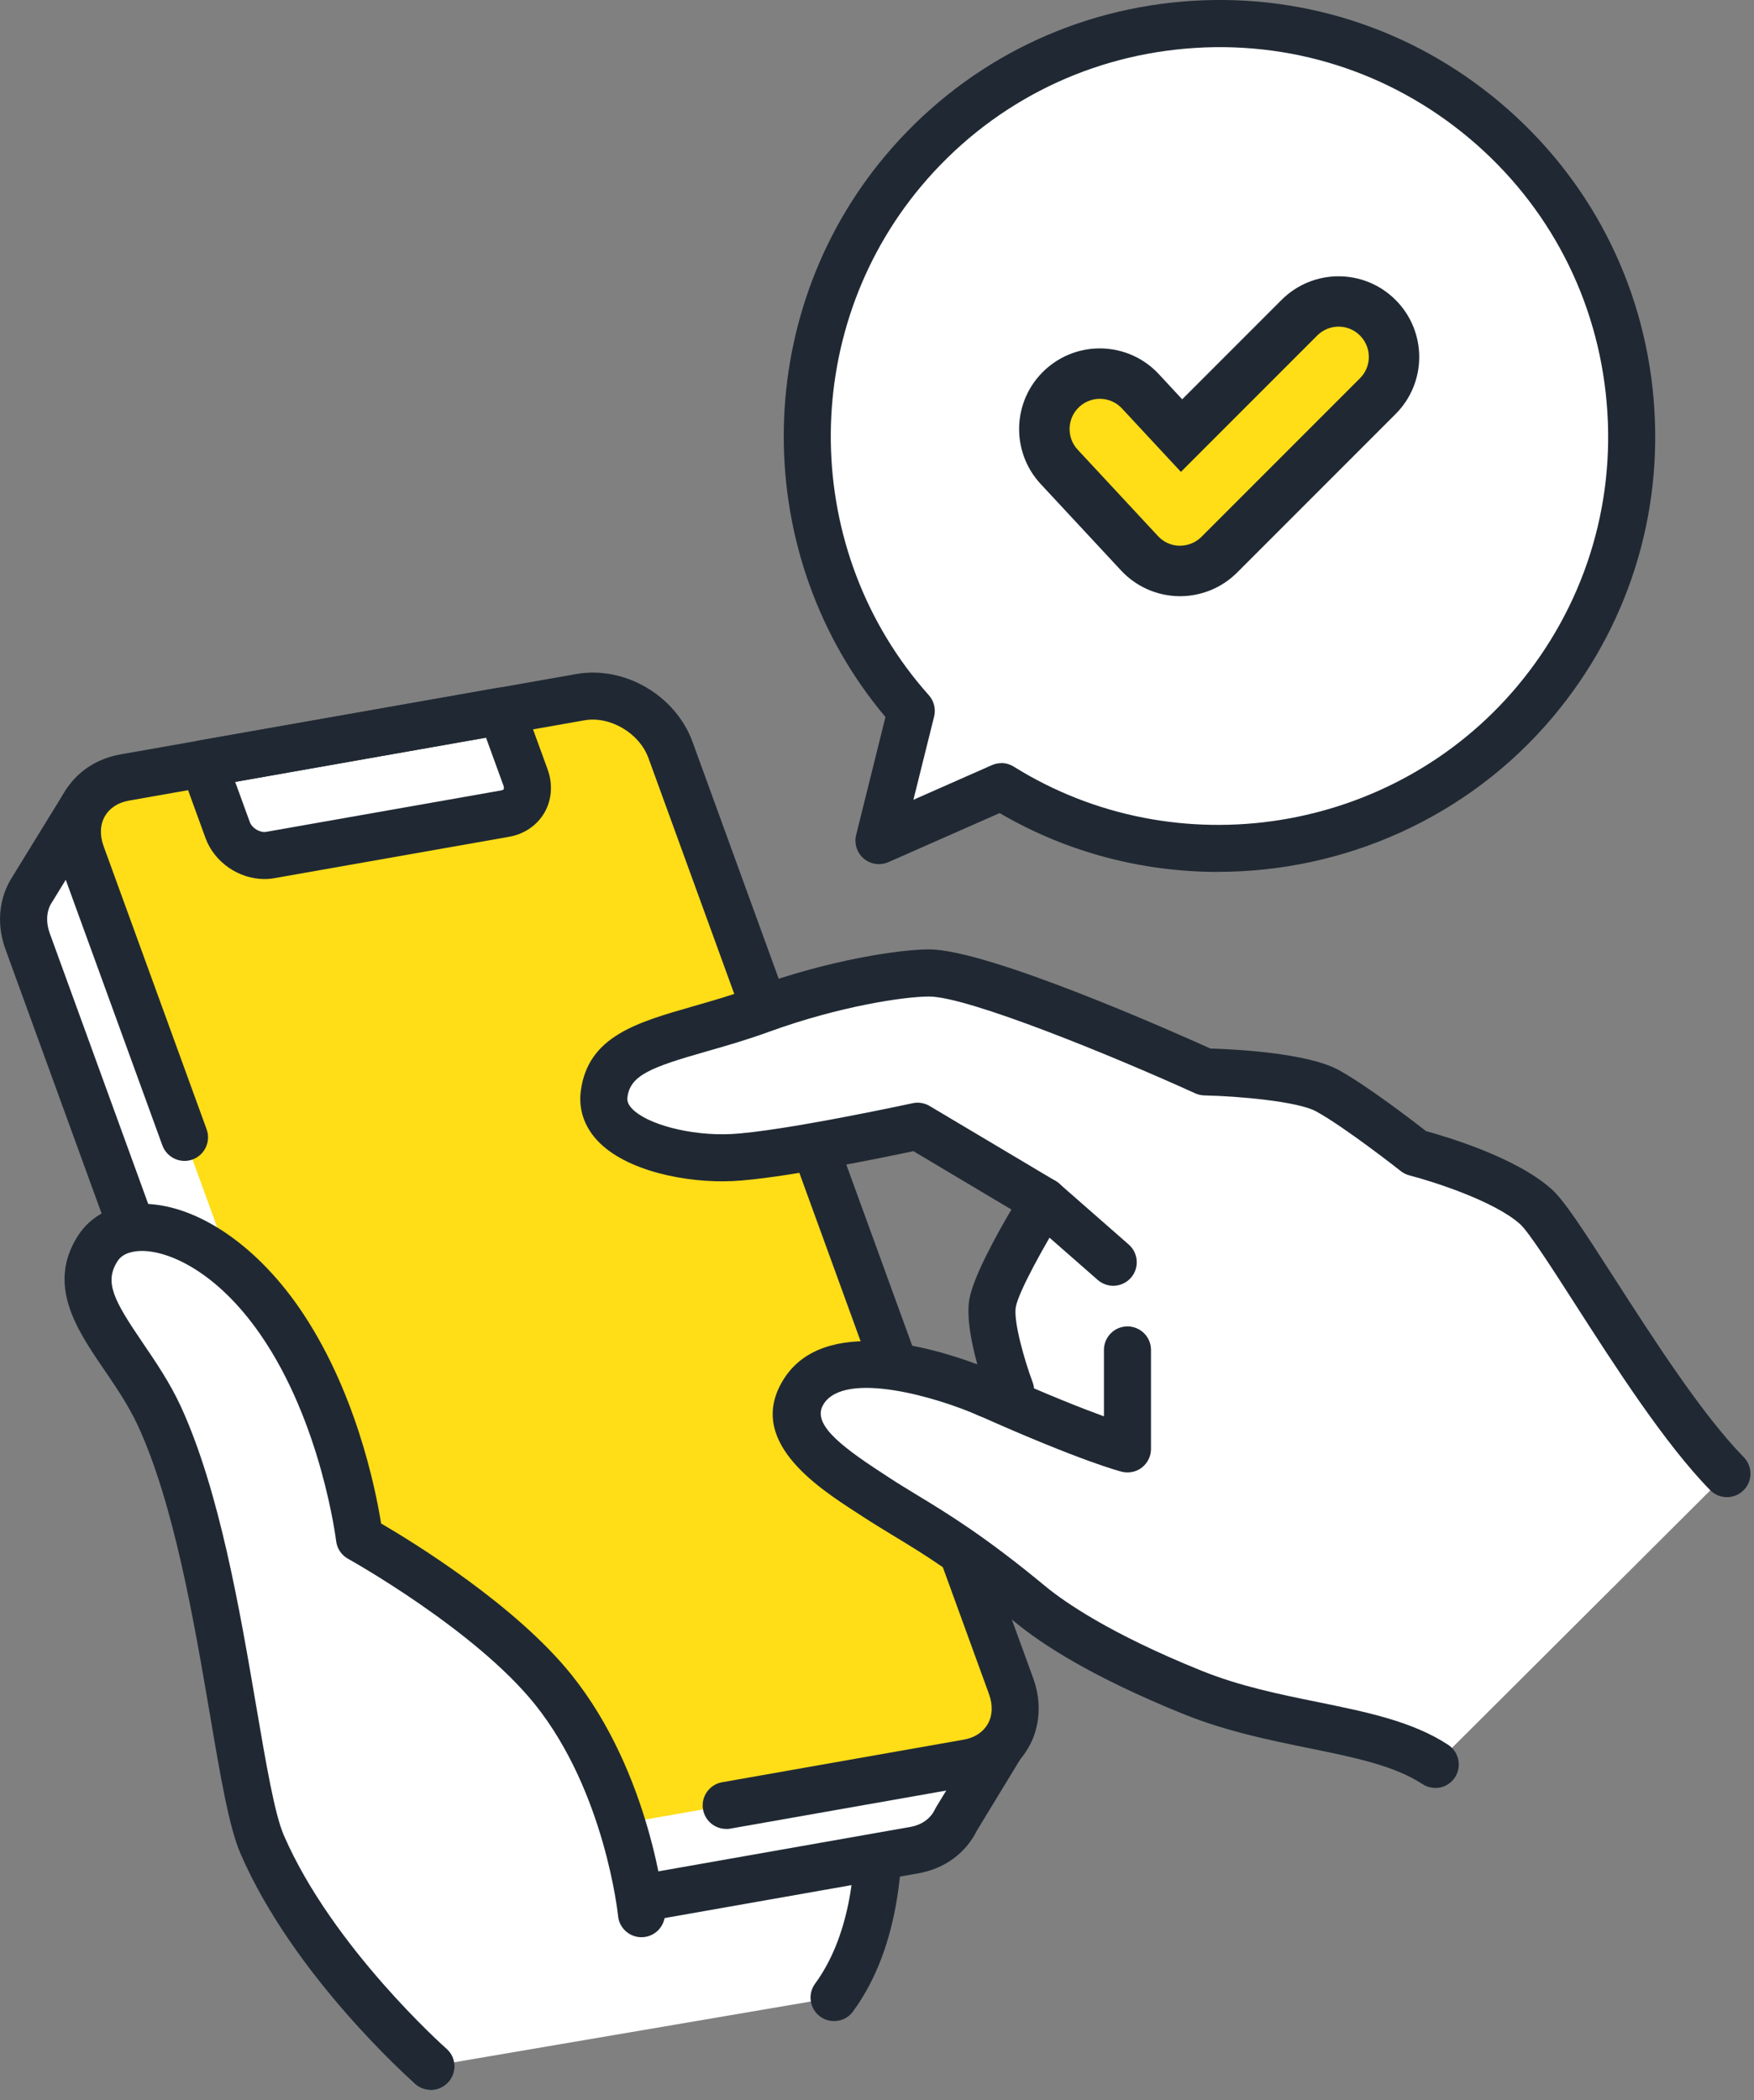
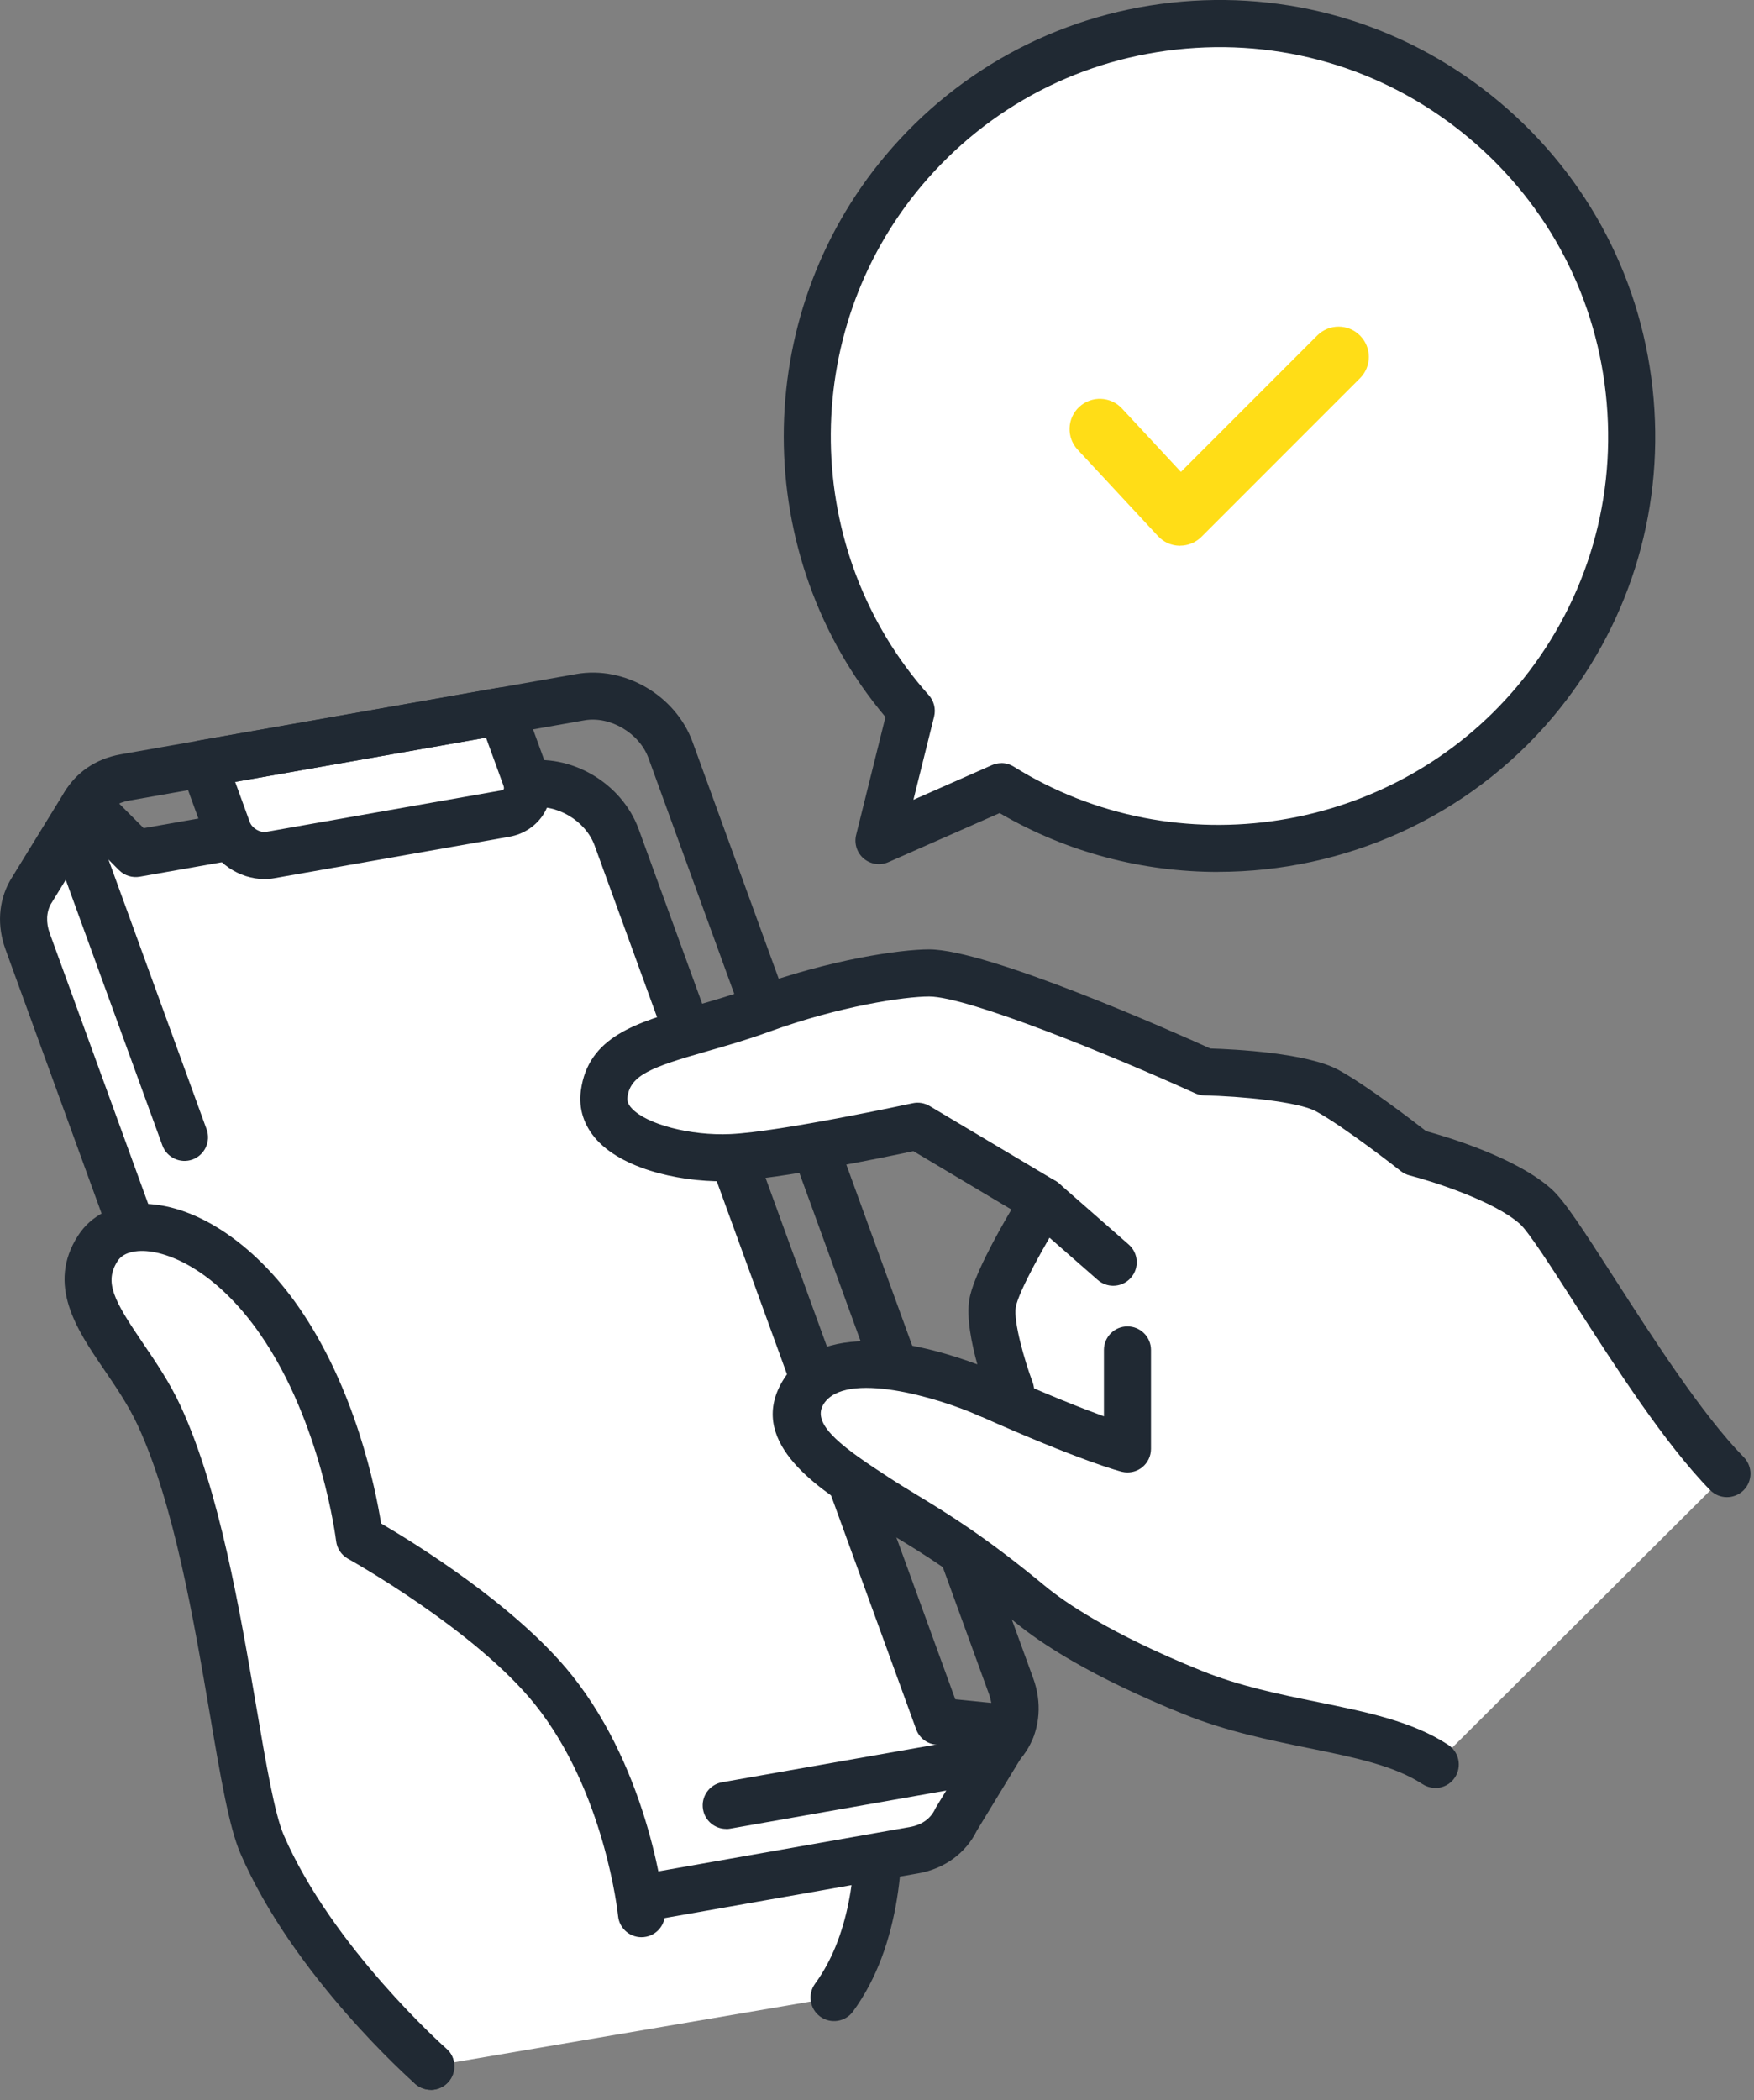
<svg xmlns="http://www.w3.org/2000/svg" width="132" height="158" viewBox="0 0 132 158" fill="none">
  <rect x="0" y="0" width="132" height="158" fill="#808080" stroke="none" />
  <g clip-path="url(#clip0_262_118246)">
    <path d="M24.662 128.07L21.971 129.977L28.738 149.769L32.421 155.44L62.769 150.27C69.512 141.054 64.034 123.518 64.034 123.518L24.662 128.075V128.07Z" fill="white" />
    <path d="M32.427 157.21C31.845 157.21 31.279 156.927 30.94 156.406L27.257 150.736C27.176 150.614 27.116 150.483 27.065 150.346L20.297 130.554C20.044 129.81 20.308 128.991 20.95 128.536L23.641 126.629C23.884 126.457 24.167 126.351 24.46 126.315L63.832 121.763C64.677 121.667 65.471 122.183 65.724 122.992C65.957 123.741 71.389 141.489 64.196 151.317C63.62 152.106 62.512 152.278 61.723 151.702C60.934 151.125 60.762 150.017 61.339 149.228C66.422 142.279 63.802 129.664 62.73 125.455L25.315 129.785L24.071 130.665L30.338 148.996L33.898 154.479C34.43 155.298 34.197 156.396 33.378 156.927C33.079 157.119 32.745 157.215 32.416 157.215L32.427 157.21Z" fill="#202933" />
    <path d="M76.114 130.038L70.606 129.482L46.408 63.003C45.432 60.318 42.387 58.537 39.615 59.023L10.207 64.207L6.419 60.409L2.307 67.095C1.705 68.142 1.578 69.468 2.074 70.818L7.85 86.69L15.377 107.373L27.708 141.247C28.684 143.933 31.73 145.713 34.501 145.227L68.795 139.183C70.292 138.92 71.4 138.045 71.951 136.877L76.109 130.038H76.114Z" fill="white" />
    <path d="M33.555 147.079C30.323 147.079 27.177 144.96 26.049 141.854L0.415 71.425C-0.233 69.64 -0.117 67.814 0.743 66.271C0.764 66.236 0.784 66.2 0.804 66.165L4.916 59.478C5.199 59.018 5.68 58.709 6.216 58.648C6.757 58.583 7.293 58.775 7.673 59.154L10.814 62.3L39.311 57.278C42.948 56.635 46.797 58.886 48.072 62.397L71.89 127.833L76.291 128.278C76.898 128.339 77.429 128.708 77.697 129.249C77.97 129.795 77.94 130.438 77.626 130.959L73.509 137.726C72.674 139.416 71.071 140.584 69.103 140.928L34.809 146.973C34.395 147.049 33.975 147.084 33.555 147.084V147.079ZM3.849 67.971C3.485 68.603 3.449 69.397 3.743 70.206L29.377 140.64C30.06 142.522 32.27 143.821 34.197 143.483L68.491 137.438C69.366 137.286 70.024 136.816 70.358 136.118C70.383 136.062 70.413 136.007 70.444 135.956L73.145 131.52L70.433 131.247C69.756 131.181 69.179 130.731 68.946 130.089L44.749 63.611C44.066 61.729 41.855 60.429 39.928 60.768L10.521 65.952C9.949 66.053 9.367 65.866 8.958 65.462L6.752 63.251L3.849 67.976V67.971Z" fill="#202933" />
-     <path d="M50.46 56.423C49.483 53.737 46.438 51.956 43.667 52.442L9.373 58.486C6.601 58.977 5.144 61.552 6.121 64.237L13.88 85.557L19.423 100.792L31.755 134.666C32.731 137.352 35.776 139.132 38.548 138.647L72.842 132.603C75.613 132.112 77.07 129.537 76.094 126.851L50.46 56.418V56.423Z" fill="#FFDD17" />
    <path d="M38.013 61.208L20.34 64.323C19.03 64.556 17.593 63.712 17.133 62.442L15.312 57.444L37.73 53.494L39.55 58.492C40.011 59.761 39.323 60.975 38.013 61.208Z" fill="white" />
    <path d="M19.904 66.129C17.992 66.129 16.136 64.88 15.468 63.049L13.647 58.051C13.47 57.561 13.516 57.014 13.779 56.559C14.042 56.104 14.487 55.791 15.003 55.699L37.42 51.749C38.27 51.597 39.1 52.078 39.393 52.887L41.214 57.885C41.614 58.987 41.528 60.176 40.971 61.137C40.42 62.088 39.454 62.75 38.321 62.948L20.648 66.063C20.4 66.109 20.152 66.129 19.904 66.129ZM17.699 58.82L18.797 61.835C18.963 62.3 19.565 62.659 20.036 62.578L37.709 59.463C37.81 59.447 37.881 59.407 37.906 59.367C37.931 59.326 37.936 59.23 37.886 59.093L36.576 55.492L17.699 58.82Z" fill="#202933" />
    <path d="M54.648 137.585C53.804 137.585 53.06 136.983 52.908 136.123C52.736 135.162 53.384 134.241 54.345 134.074L72.539 130.867C73.343 130.726 73.975 130.311 74.329 129.704C74.694 129.072 74.729 128.278 74.436 127.463L48.801 57.03C48.118 55.148 45.908 53.848 43.981 54.187L9.687 60.231C8.883 60.373 8.251 60.788 7.897 61.395C7.532 62.027 7.497 62.821 7.79 63.635L15.55 84.955C15.883 85.876 15.408 86.887 14.492 87.226C13.572 87.56 12.56 87.085 12.221 86.169L4.462 64.849C3.81 63.064 3.946 61.157 4.831 59.629C5.717 58.102 7.219 57.08 9.07 56.751L43.364 50.707C47.001 50.065 50.85 52.315 52.124 55.826L77.759 126.259C78.411 128.045 78.275 129.952 77.39 131.479C76.504 133.007 75.002 134.029 73.151 134.357L54.957 137.564C54.851 137.585 54.75 137.59 54.648 137.59V137.585Z" fill="#202933" />
    <path d="M27.051 115.714C27.051 115.714 25.969 106.457 21.027 99.346C15.903 91.966 9.313 90.884 7.365 93.898C4.78 97.894 9.596 101.318 12.003 106.543C16.601 116.543 17.759 134.186 19.727 138.733C23.586 147.661 32.428 155.435 32.428 155.435L48.275 143.958C48.275 143.958 47.324 134.206 41.644 127.11C36.859 121.136 27.051 115.709 27.051 115.709V115.714Z" fill="white" />
    <path d="M32.422 157.21C32.008 157.21 31.588 157.063 31.254 156.77C30.88 156.441 22.069 148.621 18.098 139.441C17.243 137.468 16.601 133.705 15.791 128.941C14.593 121.915 13.095 113.164 10.395 107.287C9.691 105.754 8.741 104.363 7.825 103.018C5.787 100.034 3.48 96.65 5.883 92.937C6.854 91.44 8.518 90.595 10.566 90.56C14.562 90.489 19.11 93.473 22.483 98.334C26.757 104.49 28.27 112.026 28.68 114.606C31.148 116.047 38.821 120.762 43.024 126.007C48.967 133.427 49.994 143.371 50.035 143.791C50.131 144.762 49.418 145.632 48.446 145.723C47.475 145.819 46.605 145.106 46.514 144.135C46.499 143.963 45.513 134.772 40.263 128.222C35.756 122.598 26.292 117.317 26.196 117.266C25.695 116.988 25.361 116.488 25.296 115.926C25.285 115.84 24.193 107.009 19.575 100.362C16.333 95.689 12.716 94.075 10.622 94.106C10.03 94.116 9.246 94.257 8.852 94.864C7.825 96.453 8.558 97.813 10.749 101.03C11.7 102.426 12.782 104.009 13.611 105.81C16.51 112.112 18.047 121.116 19.282 128.349C20.025 132.699 20.668 136.457 21.35 138.04C25.002 146.482 33.51 154.044 33.596 154.115C34.329 154.762 34.4 155.88 33.753 156.613C33.404 157.013 32.913 157.215 32.422 157.215V157.21Z" fill="#202933" />
    <path d="M115.59 90.772C112.879 88.329 106.521 86.705 106.521 86.705C106.521 86.705 102.191 83.296 99.874 82.037C97.558 80.777 90.684 80.63 90.684 80.63C90.684 80.63 74.316 73.19 69.92 73.185C67.867 73.185 62.814 73.929 57.29 75.937C50.993 78.228 46.006 78.284 45.465 82.269C44.989 85.785 51.054 87.262 55.05 87.075C59.04 86.887 69.055 84.712 69.055 84.712L78.559 90.367C78.559 90.367 75.044 95.992 74.7 98.035C74.351 100.074 76.061 104.601 76.061 104.601L74.376 104.864C74.376 104.864 63.486 100.013 60.507 104.636C58.342 108 63.183 110.812 65.975 112.643C68.767 114.474 71.64 115.789 77.543 120.67C79.586 122.36 83.36 124.722 89.753 127.306C96.506 130.033 103.612 129.836 108.028 132.729L129.98 110.853C124.512 105.279 117.633 92.603 115.6 90.772H115.59Z" fill="white" />
    <path d="M108.011 134.499C107.678 134.499 107.344 134.403 107.045 134.211C104.911 132.815 101.932 132.208 98.482 131.505C95.579 130.913 92.286 130.245 89.079 128.95C82.104 126.133 78.341 123.64 76.403 122.041C72.053 118.445 69.459 116.872 67.167 115.486C66.419 115.031 65.711 114.601 64.998 114.135L64.451 113.781C61.507 111.874 56.029 108.329 59.014 103.696C62.044 98.992 70.066 101.333 73.551 102.638C73.111 101.05 72.721 99.103 72.949 97.752C73.232 96.093 74.962 92.947 76.115 90.99L68.74 86.599C66.378 87.1 58.65 88.688 55.129 88.85C51.72 89.012 47.072 88.112 44.922 85.765C43.946 84.697 43.526 83.408 43.713 82.042C44.264 77.96 47.921 76.918 52.155 75.704C53.531 75.31 55.084 74.865 56.687 74.283C62.458 72.184 67.759 71.42 69.919 71.42C74.345 71.42 88.3 77.616 91.087 78.876C92.878 78.931 98.356 79.199 100.723 80.484C102.812 81.622 106.292 84.288 107.323 85.092C108.861 85.512 114.116 87.07 116.772 89.462C117.718 90.317 119.033 92.335 121.471 96.124C124.42 100.706 128.087 106.412 131.228 109.619C131.911 110.317 131.901 111.439 131.203 112.122C130.505 112.805 129.382 112.795 128.699 112.097C125.3 108.632 121.527 102.76 118.492 98.035C116.797 95.395 115.042 92.669 114.4 92.092C112.447 90.332 107.733 88.85 106.079 88.425C105.841 88.365 105.614 88.253 105.422 88.102C105.381 88.066 101.183 84.768 99.023 83.595C97.688 82.871 93.318 82.462 90.642 82.406C90.404 82.401 90.166 82.345 89.949 82.249C83.753 79.432 72.838 74.966 69.919 74.966C68.083 74.966 63.197 75.684 57.896 77.611C56.176 78.238 54.558 78.698 53.126 79.108C49.014 80.282 47.441 80.884 47.223 82.517C47.193 82.75 47.208 83.013 47.537 83.372C48.645 84.581 51.978 85.451 54.967 85.314C58.766 85.137 68.579 83.013 68.68 82.993C69.12 82.897 69.575 82.973 69.959 83.2L79.464 88.855C79.873 89.098 80.167 89.498 80.278 89.958C80.389 90.418 80.313 90.909 80.06 91.313C78.68 93.529 76.641 97.171 76.444 98.339C76.262 99.406 77.096 102.335 77.713 103.984C77.901 104.485 77.855 105.041 77.587 105.501C77.319 105.962 76.859 106.275 76.333 106.361L74.648 106.624C74.309 106.675 73.965 106.629 73.652 106.493C70.551 105.117 63.617 103.083 61.993 105.607C61.098 106.998 62.924 108.566 66.378 110.807L66.94 111.176C67.602 111.611 68.285 112.021 69.004 112.461C71.28 113.842 74.112 115.557 78.659 119.32C80.086 120.498 83.505 122.891 90.404 125.678C93.308 126.851 96.297 127.458 99.185 128.045C102.832 128.789 106.282 129.487 108.983 131.257C109.802 131.793 110.03 132.891 109.493 133.71C109.154 134.231 108.588 134.509 108.011 134.509V134.499Z" fill="#202933" />
    <path d="M84.849 110.767C84.708 110.767 84.566 110.752 84.424 110.716C84.308 110.686 81.43 109.958 73.646 106.483C72.75 106.083 72.351 105.036 72.75 104.146C73.15 103.256 74.197 102.851 75.087 103.251C78.886 104.95 81.465 105.962 83.079 106.548V101.551C83.079 100.575 83.873 99.781 84.849 99.781C85.825 99.781 86.62 100.575 86.62 101.551V108.997C86.62 109.543 86.372 110.054 85.942 110.393C85.628 110.64 85.244 110.767 84.849 110.767Z" fill="#202933" />
    <path d="M83.777 96.725C83.363 96.725 82.948 96.579 82.609 96.285L77.379 91.703C76.645 91.061 76.57 89.938 77.217 89.204C77.859 88.471 78.982 88.395 79.716 89.042L84.946 93.625C85.679 94.267 85.755 95.39 85.108 96.124C84.759 96.523 84.268 96.725 83.777 96.725Z" fill="#202933" />
    <path d="M111.739 9.064C98.624 -1.973 79.039 -0.293 68.002 12.827C57.931 24.795 58.452 42.139 68.579 53.469L66.151 63.236L75.356 59.175C88.255 67.217 105.432 64.774 115.502 52.806C126.544 39.691 124.86 20.106 111.744 9.064H111.739Z" fill="white" />
    <path d="M91.668 65.593C86.018 65.593 80.338 64.152 75.229 61.167L66.863 64.855C66.246 65.128 65.528 65.027 65.007 64.592C64.491 64.157 64.269 63.464 64.43 62.811L66.636 53.939C56.454 41.856 56.403 23.859 66.646 11.689C72.291 4.982 80.207 0.875 88.942 0.121C97.672 -0.627 106.175 2.064 112.882 7.708C119.589 13.353 123.696 21.269 124.444 30.005C125.193 38.735 122.502 47.237 116.857 53.944C110.449 61.557 101.107 65.588 91.668 65.588V65.593ZM75.356 57.404C75.685 57.404 76.008 57.495 76.292 57.672C88.552 65.32 104.824 62.735 114.146 51.668C119.179 45.684 121.587 38.102 120.914 30.313C120.246 22.524 116.579 15.457 110.601 10.425C104.617 5.392 97.035 2.984 89.245 3.657C81.456 4.325 74.39 7.992 69.357 13.97C60.04 25.043 60.273 41.517 69.898 52.295C70.288 52.73 70.439 53.332 70.298 53.904L68.74 60.166L74.643 57.561C74.87 57.46 75.113 57.409 75.356 57.409V57.404Z" fill="#202933" />
-     <path d="M88.811 44.85C88.775 44.85 88.735 44.85 88.699 44.85C87.05 44.819 85.487 44.121 84.365 42.913L78.32 36.413C76.039 33.96 76.175 30.116 78.634 27.834C81.087 25.553 84.931 25.69 87.212 28.148L88.967 30.04L96.443 22.564C98.815 20.192 102.655 20.192 105.027 22.564C107.399 24.936 107.399 28.775 105.027 31.147L93.1 43.074C91.962 44.212 90.414 44.85 88.811 44.85Z" fill="#202933" />
    <path d="M88.81 41.056C88.81 41.056 88.785 41.056 88.77 41.056C88.153 41.046 87.566 40.783 87.146 40.328L81.102 33.828C80.247 32.908 80.298 31.466 81.218 30.612C82.139 29.757 83.58 29.807 84.435 30.728L88.871 35.498L99.129 25.24C100.019 24.35 101.461 24.35 102.346 25.24C103.236 26.13 103.236 27.572 102.346 28.457L90.419 40.384C89.994 40.809 89.412 41.051 88.81 41.051V41.056Z" fill="#FFDD17" />
  </g>
  <defs>
    <clipPath id="clip0_262_118246">
      <rect width="131.733" height="157.21" fill="white" />
    </clipPath>
  </defs>
</svg>